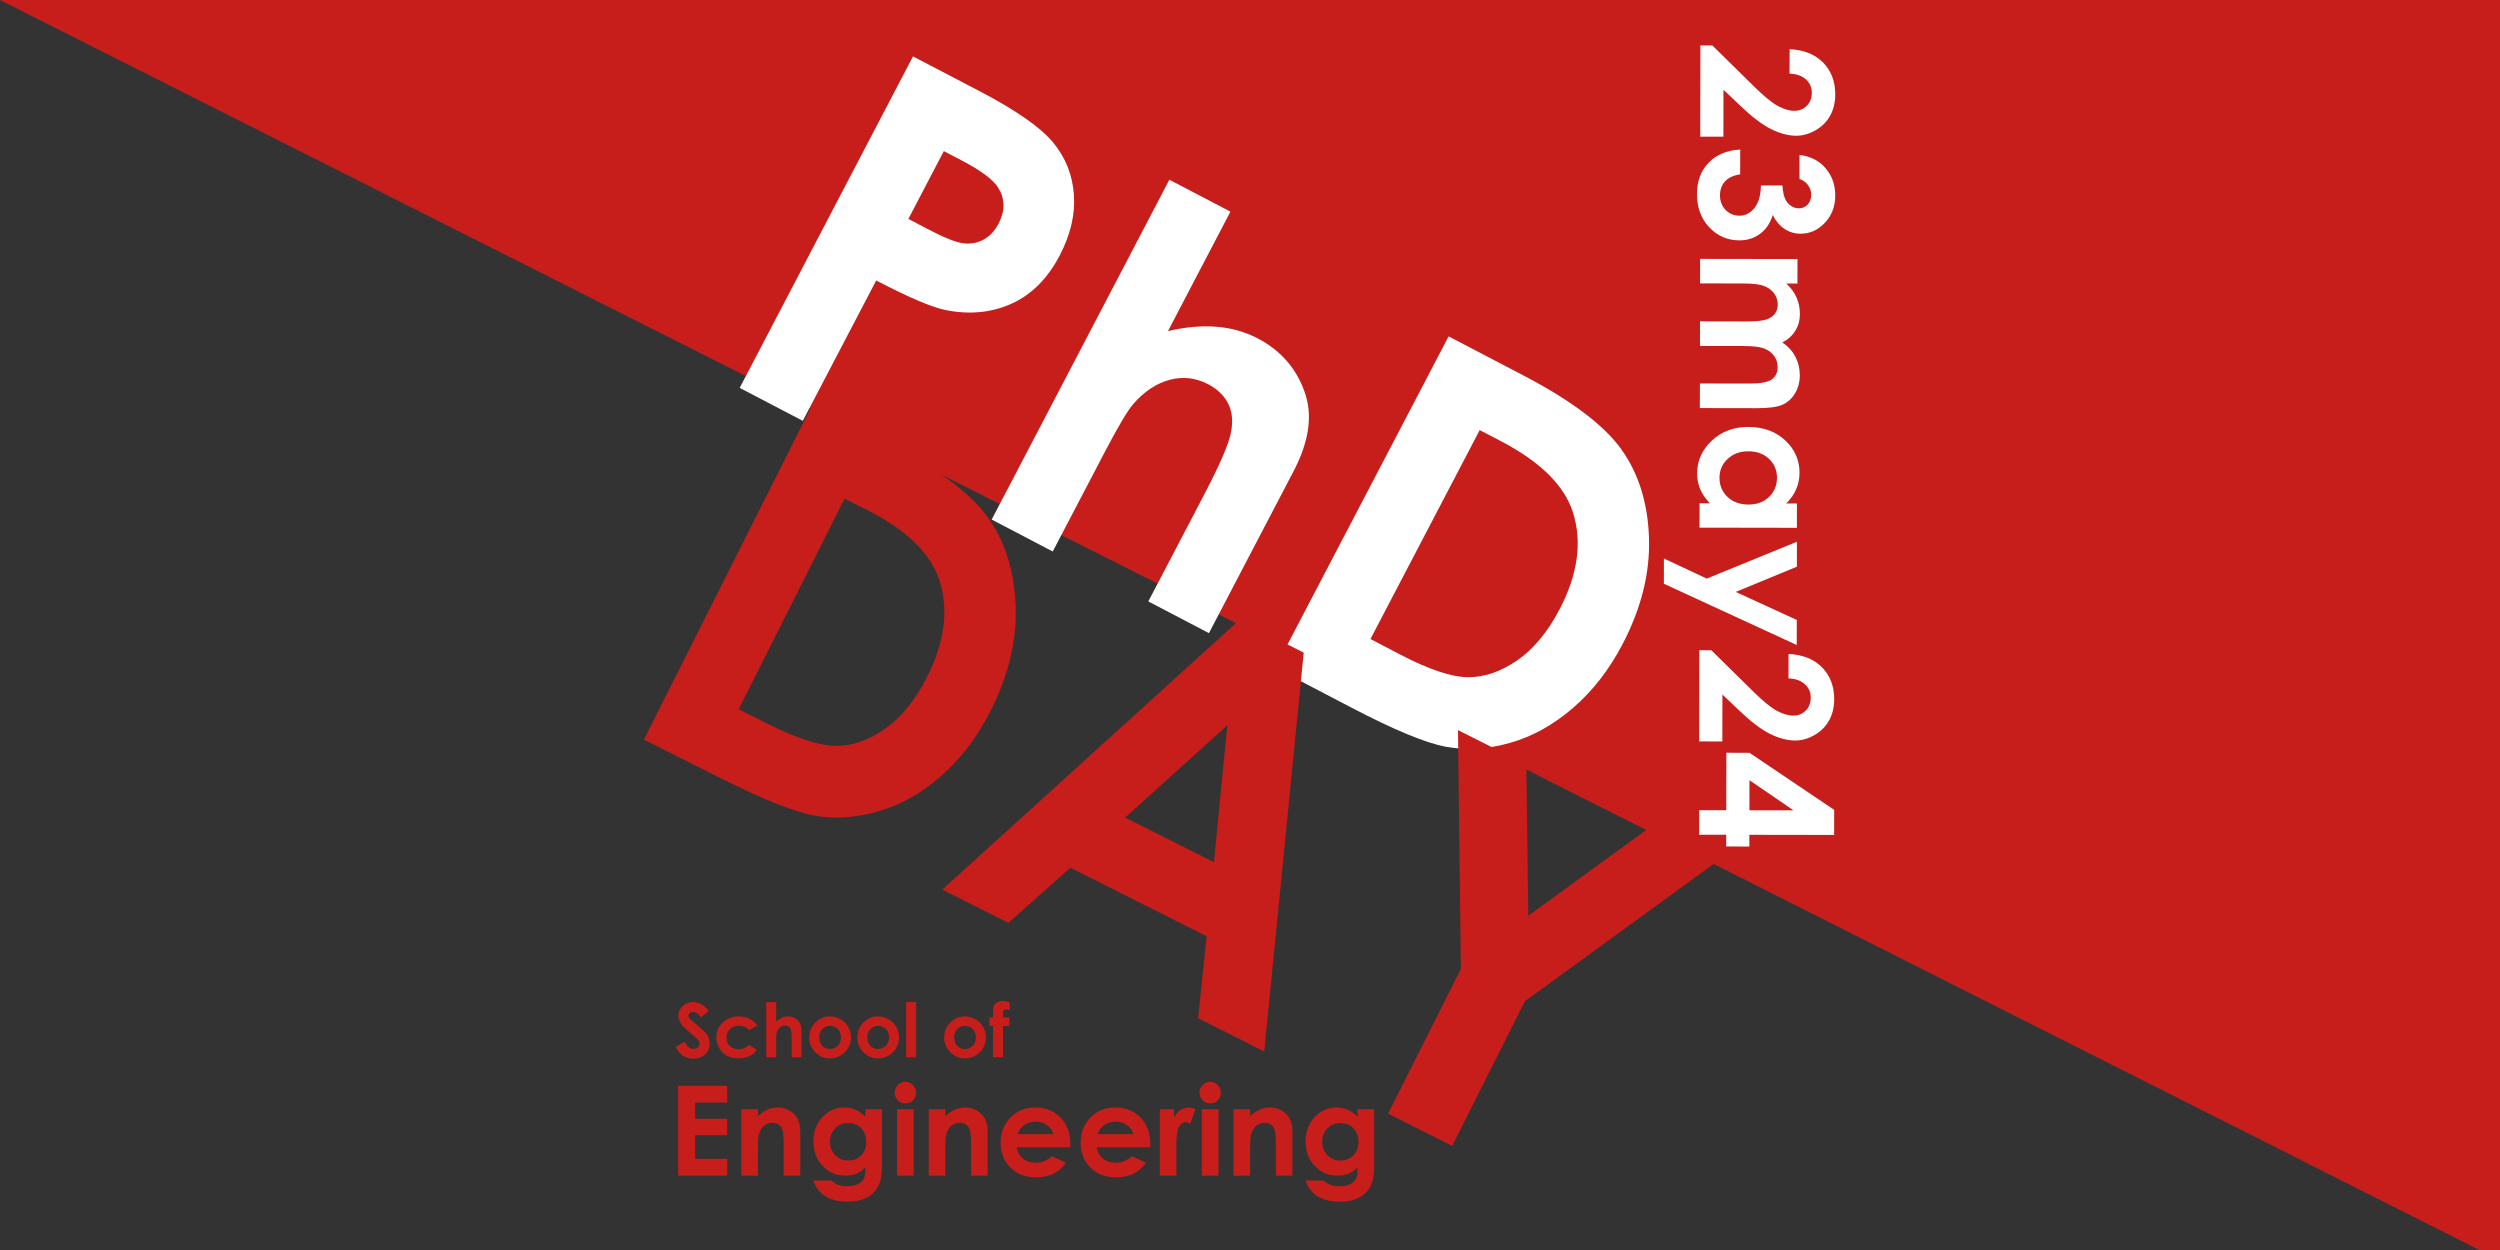
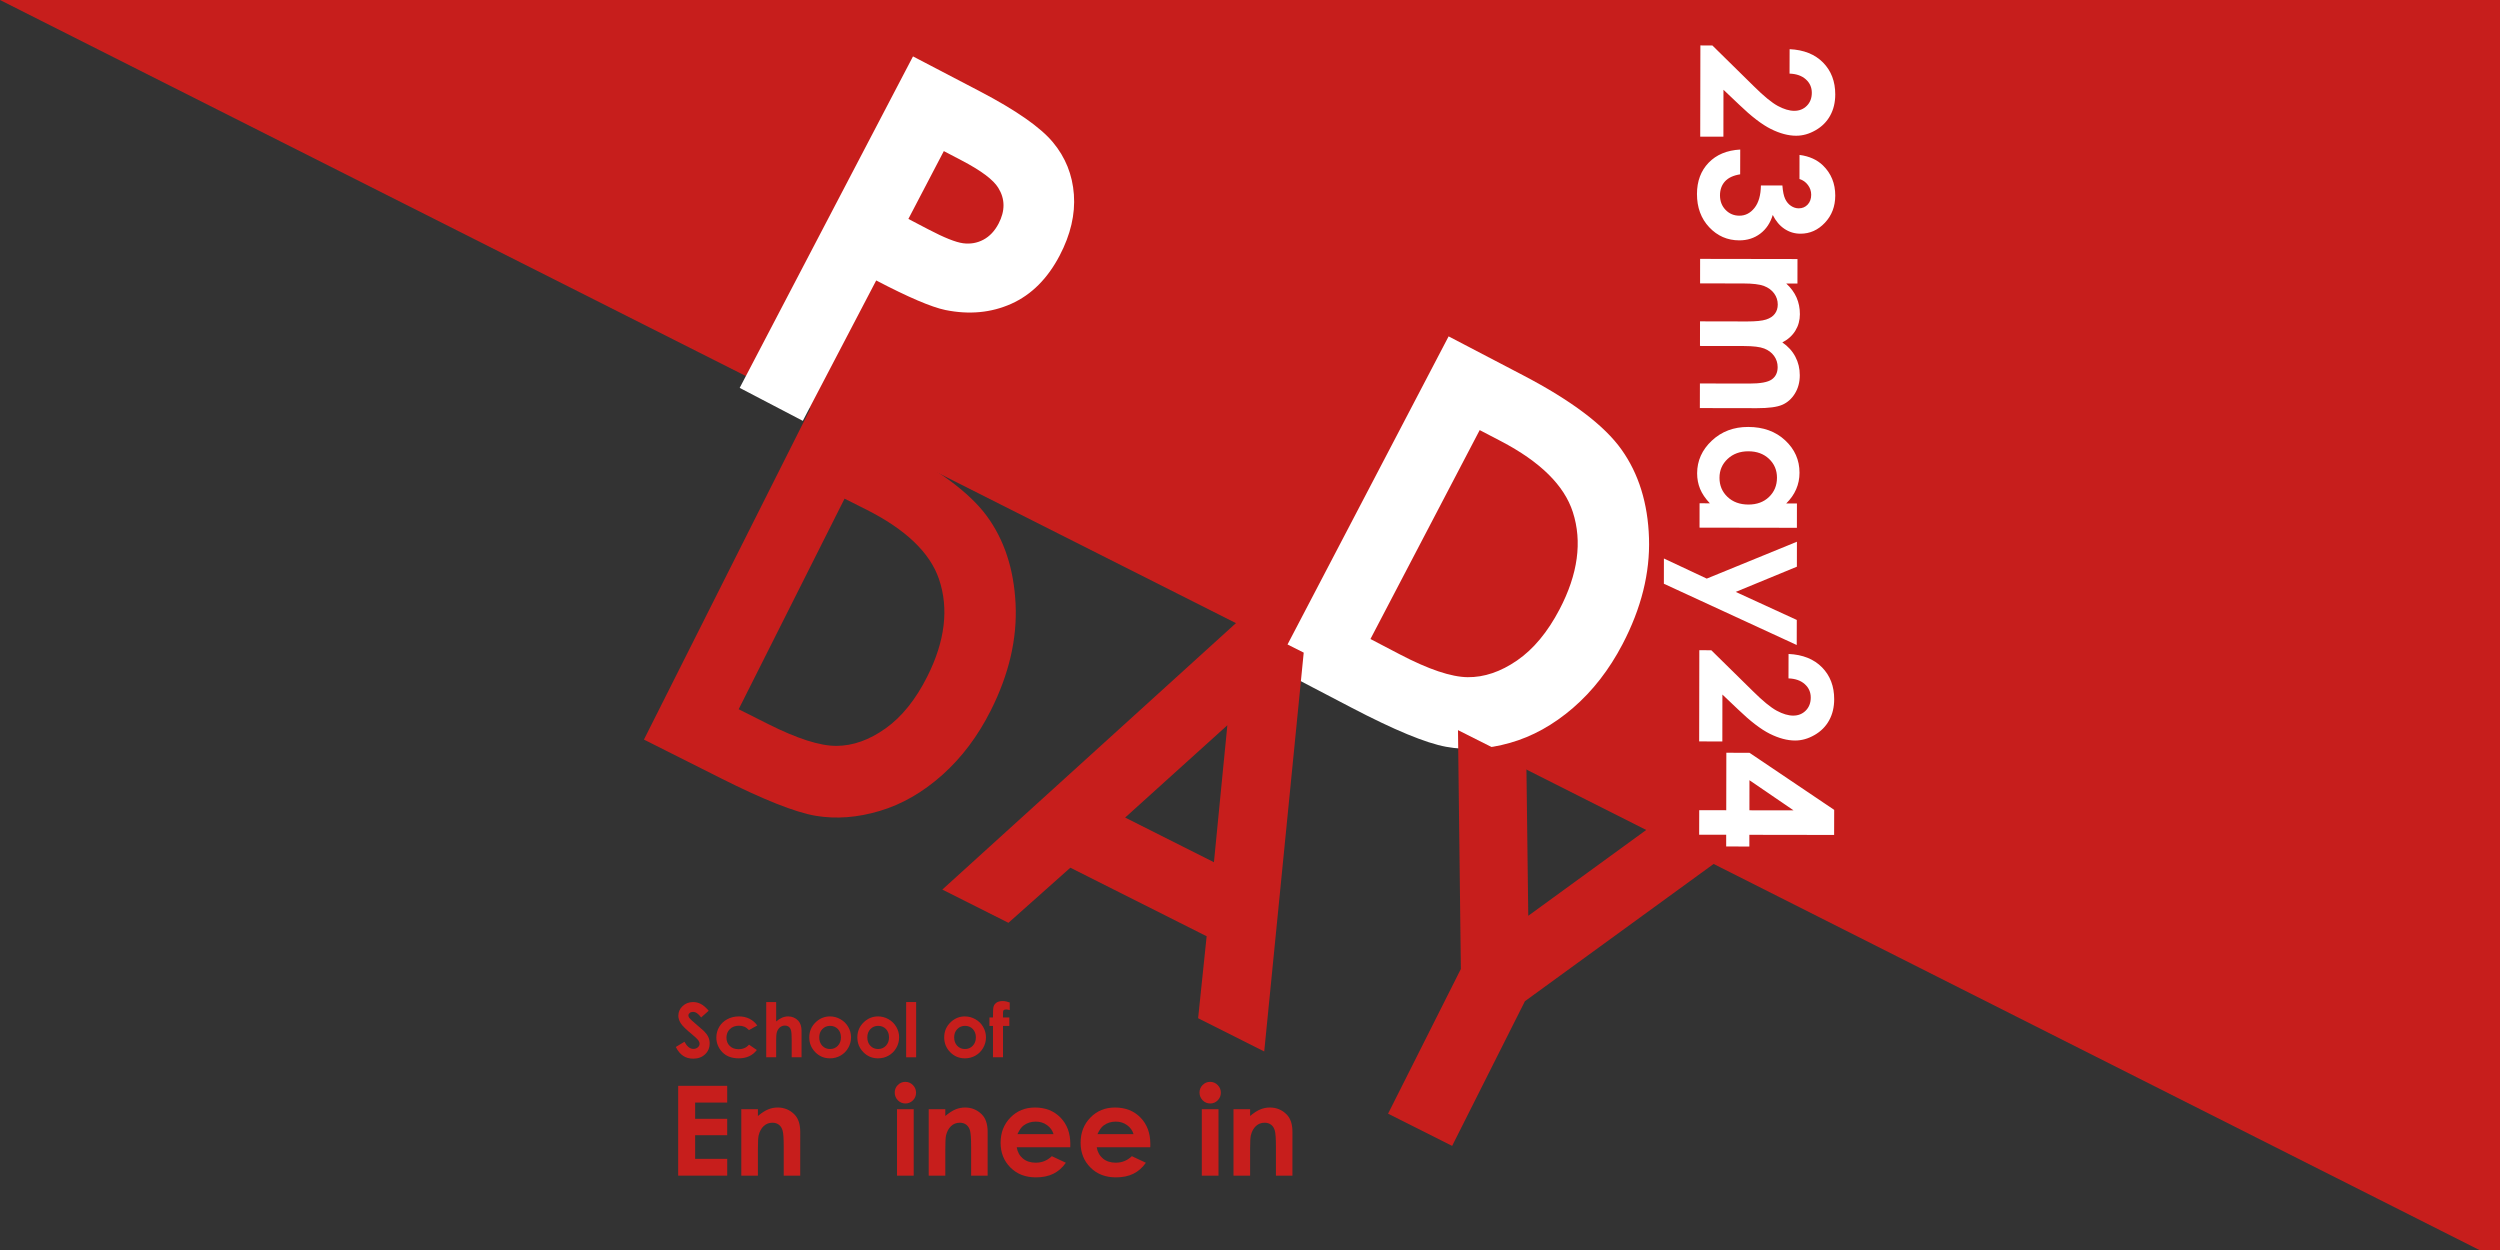
<svg xmlns="http://www.w3.org/2000/svg" xmlns:ns1="http://sodipodi.sourceforge.net/DTD/sodipodi-0.dtd" xmlns:ns2="http://www.inkscape.org/namespaces/inkscape" xmlns:xlink="http://www.w3.org/1999/xlink" width="1200pt" height="600pt" viewBox="0 0 1200 600" version="1.2" id="svg228" ns1:docname="logo phd day 24.svg" ns2:version="1.0.2 (1.0.2+r75+1)">
  <rect x="0" y="0" width="1200" height="600" fill="#333333" stroke="none" />
  <ns1:namedview pagecolor="#ffffff" bordercolor="#666666" borderopacity="1" objecttolerance="10" gridtolerance="10" guidetolerance="10" ns2:pageopacity="0" ns2:pageshadow="2" ns2:window-width="1920" ns2:window-height="1012" id="namedview230" showgrid="false" ns2:zoom="0.5" ns2:cx="717.97498" ns2:cy="374.62151" ns2:window-x="0" ns2:window-y="36" ns2:window-maximized="1" ns2:current-layer="svg228" showguides="false" />
  <defs id="defs103">
    <g id="g92">
      <symbol overflow="visible" id="glyph0-0">
        <path style="stroke:none" d="M 27.688,14.484 100.062,-123.969 210.828,-66.078 138.453,72.375 Z M 32.969,12.812 136.812,67.109 205.578,-64.422 101.734,-118.719 Z m 0,0" id="path2" />
      </symbol>
      <symbol overflow="visible" id="glyph0-1">
        <path style="stroke:none" d="m 101.25,-149.656 32.125,16.781 c 17.375,9.086 29.062,17.242 35.062,24.469 6.008,7.219 9.359,15.574 10.047,25.062 0.688,9.492 -1.59,19.246 -6.828,29.266 -5.812,11.105 -13.543,18.824 -23.188,23.156 -9.648,4.324 -20.203,5.324 -31.672,3 -6.711,-1.395 -17.777,-6.125 -33.203,-14.188 L 48.359,25.281 18.062,9.453 Z m -2.219,78.016 9.625,5.031 c 7.562,3.961 13.102,6.172 16.625,6.641 3.52,0.461 6.773,-0.109 9.766,-1.703 3,-1.602 5.426,-4.176 7.281,-7.719 3.195,-6.125 3.156,-11.836 -0.125,-17.141 -2.367,-3.906 -8.242,-8.305 -17.625,-13.203 l -8.531,-4.469 z m 0,0" id="path5" />
      </symbol>
      <symbol overflow="visible" id="glyph0-2">
-         <path style="stroke:none" d="m 100.312,-155.266 29.312,15.328 -29.969,57.328 c 8.363,-1.957 16.113,-2.648 23.25,-2.078 7.145,0.562 13.719,2.406 19.719,5.531 11.676,6.105 19.41,15.293 23.203,27.562 3.176,10.574 1.223,22.637 -5.859,36.188 L 119.312,62.375 90.219,47.156 117.188,-4.438 c 7.125,-13.633 11.301,-23.207 12.531,-28.719 1.238,-5.508 0.906,-10.27 -1,-14.281 -1.898,-4.02 -5.152,-7.238 -9.766,-9.656 -5.98,-3.125 -12.156,-3.828 -18.531,-2.109 -6.367,1.719 -12.164,5.574 -17.391,11.562 -2.719,3.086 -7.375,10.938 -13.969,23.562 L 44.344,23.188 15.031,7.859 Z m 0,0" id="path8" />
-       </symbol>
+         </symbol>
      <symbol overflow="visible" id="glyph0-3">
        <path style="stroke:none" d="m 101.469,-149.547 35.922,18.766 c 23.133,12.105 38.828,23.965 47.078,35.578 8.258,11.605 12.656,25.766 13.188,42.484 0.539,16.711 -3.695,33.684 -12.703,50.922 -6.406,12.258 -14.336,22.461 -23.781,30.609 -9.449,8.145 -19.531,13.734 -30.25,16.766 -10.719,3.031 -20.945,3.656 -30.672,1.875 -9.719,-1.781 -24.891,-8.062 -45.516,-18.844 L 18.281,9.562 Z M 116.391,-104.562 63.953,-4.281 78,3.062 c 13.844,7.238 24.719,10.898 32.625,10.984 7.906,0.082 15.801,-2.59 23.688,-8.016 7.883,-5.43 14.691,-13.617 20.422,-24.578 8.82,-16.875 10.941,-32.43 6.359,-46.672 -4.137,-12.812 -15.617,-24.141 -34.438,-33.984 z m 0,0" id="path11" />
      </symbol>
      <symbol overflow="visible" id="glyph1-0">
        <path style="stroke:none" d="M 27.922,14.047 98.125,-125.531 209.781,-69.375 139.578,70.203 Z M 33.156,12.312 137.828,64.953 204.516,-67.641 99.844,-120.281 Z m 0,0" id="path14" />
      </symbol>
      <symbol overflow="visible" id="glyph1-1">
        <path style="stroke:none" d="m 99.094,-151.141 36.219,18.219 c 23.32,11.73 39.203,23.34 47.641,34.828 8.438,11.48 13.055,25.574 13.859,42.281 0.801,16.699 -3.168,33.734 -11.906,51.109 C 178.688,7.648 170.914,17.977 161.594,26.281 152.281,34.582 142.289,40.328 131.625,43.516 120.957,46.711 110.742,47.5 100.984,45.875 91.234,44.25 75.961,38.207 55.172,27.75 l -36.75,-18.484 z m 15.625,44.766 -50.828,101.078 14.172,7.125 c 13.957,7.02 24.883,10.508 32.781,10.469 7.895,-0.031 15.742,-2.824 23.547,-8.375 7.801,-5.551 14.477,-13.852 20.031,-24.906 8.551,-17.008 10.426,-32.598 5.625,-46.766 -4.344,-12.738 -16,-23.879 -34.969,-33.422 z m 0,0" id="path17" />
      </symbol>
      <symbol overflow="visible" id="glyph1-2">
        <path style="stroke:none" d="M 147.844,-126.625 178.812,-111.047 159.859,80.406 128.125,64.438 132.219,25.094 66.797,-7.812 37.078,18.641 5.344,2.688 Z m -5.688,50.438 -49.062,44.312 42.625,21.438 z m 0,0" id="path20" />
      </symbol>
      <symbol overflow="visible" id="glyph1-3">
        <path style="stroke:none" d="m 87.547,-156.953 32.828,16.516 0.906,72.594 58.625,-42.656 32.375,16.297 -92.609,67.359 -34.938,69.453 -30.75,-15.469 34.938,-69.453 z m 0,0" id="path23" />
      </symbol>
      <symbol overflow="visible" id="glyph2-0">
        <path style="stroke:none" d="m -0.016,11 54.984,0.094 -0.078,43.984 -54.984,-0.094 z m 1.375,1.375 -0.078,41.234 52.234,0.094 0.078,-41.234 z m 0,0" id="path26" />
      </symbol>
      <symbol overflow="visible" id="glyph2-1">
        <path style="stroke:none" d="M 42.797,15.422 42.828,3.688 c 6.82,0.32 12.18,2.469 16.078,6.438 3.895,3.977 5.836,9.07 5.828,15.281 0,3.844 -0.812,7.234 -2.438,10.172 -1.617,2.938 -3.953,5.281 -7.016,7.031 -3.055,1.758 -6.156,2.633 -9.312,2.625 -3.75,0 -7.789,-1.074 -12.109,-3.219 C 29.547,39.867 24.445,35.957 18.562,30.281 L 11.078,23.172 11.047,45.688 -0.078,45.672 0,1.891 5.75,1.906 25.656,21.484 c 4.77,4.738 8.609,7.891 11.516,9.453 2.906,1.562 5.531,2.344 7.875,2.344 2.438,0 4.453,-0.809 6.047,-2.422 1.594,-1.605 2.391,-3.684 2.391,-6.234 0.008,-2.574 -0.949,-4.727 -2.875,-6.453 -1.918,-1.719 -4.523,-2.637 -7.812,-2.75 z m 0,0" id="path29" />
      </symbol>
      <symbol overflow="visible" id="glyph2-2">
        <path style="stroke:none" d="m 47.562,16.797 0.016,-11.562 c 4.676,0.613 8.43,2.301 11.266,5.062 3.938,3.832 5.898,8.656 5.891,14.469 -0.012,5.188 -1.668,9.531 -4.969,13.031 -3.293,3.508 -7.203,5.258 -11.734,5.25 -2.805,0 -5.359,-0.773 -7.672,-2.312 -2.312,-1.543 -4.188,-3.773 -5.625,-6.688 -1.148,3.832 -3.148,6.828 -6,8.984 C 25.879,45.188 22.52,46.258 18.656,46.25 12.977,46.238 8.172,44.141 4.234,39.953 0.305,35.773 -1.648,30.445 -1.641,23.969 -1.629,17.844 0.234,12.848 3.953,8.984 7.672,5.117 12.727,3.008 19.125,2.656 l -0.031,11.891 c -3.273,0.52 -5.703,1.656 -7.297,3.406 C 10.211,19.711 9.414,21.938 9.406,24.625 c 0,2.812 0.895,5.145 2.688,7 1.801,1.852 4.008,2.781 6.625,2.781 2.852,0.008 5.27,-1.234 7.25,-3.734 1.988,-2.492 3.016,-6.086 3.078,-10.781 l 10.312,0.016 c 0.219,2.895 0.664,5.051 1.344,6.469 0.676,1.426 1.598,2.531 2.766,3.312 1.176,0.789 2.422,1.188 3.734,1.188 1.719,0.008 3.145,-0.59 4.281,-1.797 1.133,-1.199 1.703,-2.773 1.703,-4.719 0.008,-1.711 -0.512,-3.266 -1.562,-4.672 -1.043,-1.406 -2.398,-2.371 -4.062,-2.891 z m 0,0" id="path32" />
      </symbol>
      <symbol overflow="visible" id="glyph2-3">
        <path style="stroke:none" d="M 46.719,5.922 46.703,17.688 H 41.344 c 2.195,2.008 3.836,4.238 4.922,6.688 1.082,2.445 1.617,5.117 1.609,8.016 0,2.914 -0.719,5.547 -2.156,7.891 -1.43,2.352 -3.516,4.238 -6.266,5.656 2.75,1.875 4.832,4.164 6.25,6.875 1.426,2.707 2.133,5.664 2.125,8.875 0,3.32 -0.777,6.242 -2.328,8.766 -1.543,2.52 -3.562,4.328 -6.062,5.422 -2.5,1.094 -6.559,1.633 -12.172,1.625 l -27.406,-0.047 0.031,-11.812 23.719,0.047 c 5.289,0.008 8.875,-0.648 10.75,-1.969 1.883,-1.312 2.832,-3.289 2.844,-5.922 0,-2 -0.574,-3.797 -1.719,-5.391 -1.148,-1.586 -2.73,-2.766 -4.75,-3.547 -2.012,-0.781 -5.25,-1.18 -9.719,-1.188 l -21.094,-0.031 0.016,-11.812 22.641,0.047 c 4.176,0 7.203,-0.309 9.078,-0.922 1.883,-0.605 3.285,-1.527 4.203,-2.766 0.926,-1.23 1.391,-2.715 1.391,-4.453 0,-1.949 -0.578,-3.719 -1.734,-5.312 -1.156,-1.586 -2.781,-2.777 -4.875,-3.578 -2.094,-0.793 -5.387,-1.195 -9.875,-1.203 L -0.031,17.609 -0.016,5.844 Z m 0,0" id="path35" />
      </symbol>
      <symbol overflow="visible" id="glyph2-4">
        <path style="stroke:none" d="m 46.656,40.547 -0.016,11.688 -46.734,-0.078 0.016,-11.688 4.938,0.016 C 2.691,38.18 1.129,35.875 0.172,33.562 -0.773,31.258 -1.25,28.766 -1.25,26.078 -1.238,20.035 1.109,14.812 5.797,10.406 10.492,6 16.32,3.805 23.281,3.828 30.5,3.836 36.406,5.977 41,10.25 c 4.602,4.27 6.898,9.457 6.891,15.562 0,2.801 -0.531,5.43 -1.594,7.891 -1.062,2.469 -2.656,4.75 -4.781,6.844 z m -9.578,-12.344 c 0,-3.637 -1.281,-6.664 -3.844,-9.078 -2.562,-2.406 -5.852,-3.609 -9.859,-3.609 -4.031,-0.012 -7.355,1.203 -9.969,3.641 -2.617,2.445 -3.922,5.461 -3.922,9.047 -0.012,3.688 1.266,6.75 3.828,9.188 2.562,2.445 5.914,3.676 10.062,3.688 4.07,0 7.367,-1.219 9.891,-3.656 2.531,-2.43 3.801,-5.5 3.812,-9.219 z m 0,0" id="path38" />
      </symbol>
      <symbol overflow="visible" id="glyph2-5">
        <path style="stroke:none" d="m 46.734,0.812 -0.016,11.984 -29.359,12.109 29.312,13.453 -0.031,12.031 -63.766,-29.406 0.016,-12.125 20.562,9.656 z m 0,0" id="path41" />
      </symbol>
      <symbol overflow="visible" id="glyph2-6">
        <path style="stroke:none" d="m 64.734,29.234 -0.031,12.031 -40.688,-0.062 v 5.625 l -11.125,-0.031 v -5.625 l -12.969,-0.016 0.031,-11.766 12.969,0.016 0.047,-27.594 11.125,0.031 z m -40.688,0.203 21.188,0.031 L 24.062,15 Z m 0,0" id="path44" />
      </symbol>
      <symbol overflow="visible" id="glyph3-0">
        <path style="stroke:none" d="M 7.5,0 V -37.516 H 37.516 V 0 Z M 8.438,-0.938 H 36.578 V -36.578 H 8.438 Z m 0,0" id="path47" />
      </symbol>
      <symbol overflow="visible" id="glyph3-1">
        <path style="stroke:none" d="m 4.953,-43.109 h 23.531 v 8.031 H 13.094 v 7.797 h 15.391 v 7.875 H 13.094 V -8.062 H 28.484 V 0 H 4.953 Z m 0,0" id="path50" />
      </symbol>
      <symbol overflow="visible" id="glyph3-2">
        <path style="stroke:none" d="m 4.047,-31.891 h 7.969 V -28.625 c 1.812,-1.531 3.457,-2.594 4.938,-3.188 1.477,-0.594 2.988,-0.891 4.531,-0.891 3.164,0 5.848,1.105 8.047,3.312 1.863,1.875 2.797,4.652 2.797,8.328 V 0 H 24.406 v -13.984 c 0,-3.801 -0.172,-6.328 -0.516,-7.578 -0.336,-1.25 -0.93,-2.203 -1.781,-2.859 -0.855,-0.656 -1.906,-0.984 -3.156,-0.984 -1.617,0 -3.008,0.543 -4.172,1.625 -1.156,1.086 -1.965,2.586 -2.422,4.5 -0.23,1 -0.344,3.156 -0.344,6.469 V 0 h -7.969 z m 0,0" id="path53" />
      </symbol>
      <symbol overflow="visible" id="glyph3-3">
-         <path style="stroke:none" d="m 27.609,-31.891 h 7.969 v 27.312 c 0,5.395 -1.086,9.363 -3.25,11.906 -2.918,3.438 -7.305,5.156 -13.156,5.156 -3.137,0 -5.766,-0.391 -7.891,-1.172 C 9.156,10.531 7.359,9.379 5.891,7.859 4.422,6.348 3.336,4.508 2.641,2.344 h 8.812 c 0.781,0.895 1.785,1.57 3.016,2.031 1.238,0.457 2.695,0.688 4.375,0.688 2.145,0 3.875,-0.336 5.188,-1 1.312,-0.656 2.234,-1.516 2.766,-2.578 0.539,-1.055 0.812,-2.863 0.812,-5.438 -1.406,1.406 -2.887,2.418 -4.438,3.031 C 21.629,-0.305 19.883,0 17.938,0 13.656,0 10.039,-1.539 7.094,-4.625 4.145,-7.719 2.672,-11.629 2.672,-16.359 c 0,-5.051 1.562,-9.113 4.688,-12.188 2.832,-2.77 6.211,-4.156 10.141,-4.156 1.832,0 3.562,0.34 5.188,1.016 1.633,0.668 3.273,1.777 4.922,3.328 z m -8.297,6.656 c -2.523,0 -4.605,0.852 -6.25,2.547 -1.637,1.688 -2.453,3.809 -2.453,6.359 0,2.656 0.836,4.84 2.516,6.547 1.688,1.699 3.797,2.547 6.328,2.547 2.488,0 4.535,-0.828 6.141,-2.484 1.613,-1.664 2.422,-3.848 2.422,-6.547 0,-2.656 -0.812,-4.812 -2.438,-6.469 -1.617,-1.664 -3.703,-2.5 -6.266,-2.5 z m 0,0" id="path56" />
-       </symbol>
+         </symbol>
      <symbol overflow="visible" id="glyph3-4">
        <path style="stroke:none" d="m 7.172,-45.016 c 1.414,0 2.625,0.512 3.625,1.531 1.008,1.012 1.516,2.242 1.516,3.688 0,1.43 -0.5,2.648 -1.5,3.656 -1,1 -2.195,1.5 -3.578,1.5 -1.43,0 -2.648,-0.508 -3.656,-1.531 -1,-1.031 -1.5,-2.273 -1.5,-3.734 0,-1.406 0.492,-2.609 1.484,-3.609 1,-1 2.203,-1.5 3.609,-1.5 z m -4,13.125 H 11.188 V 0 H 3.172 Z m 0,0" id="path59" />
      </symbol>
      <symbol overflow="visible" id="glyph3-5">
        <path style="stroke:none" d="M 35.984,-13.625 H 10.281 c 0.375,2.262 1.363,4.062 2.969,5.406 1.613,1.336 3.672,2 6.172,2 2.988,0 5.562,-1.039 7.719,-3.125 L 33.875,-6.188 c -1.68,2.387 -3.688,4.152 -6.031,5.297 -2.344,1.145 -5.133,1.719 -8.359,1.719 -5,0 -9.074,-1.578 -12.219,-4.734 -3.148,-3.156 -4.719,-7.109 -4.719,-11.859 0,-4.863 1.566,-8.898 4.703,-12.109 3.133,-3.219 7.066,-4.828 11.797,-4.828 5.02,0 9.102,1.609 12.25,4.828 3.145,3.211 4.719,7.449 4.719,12.719 z m -8.031,-6.297 c -0.523,-1.781 -1.562,-3.227 -3.125,-4.344 -1.555,-1.113 -3.355,-1.672 -5.406,-1.672 -2.219,0 -4.172,0.625 -5.859,1.875 -1.055,0.781 -2.027,2.164 -2.922,4.141 z m 0,0" id="path62" />
      </symbol>
      <symbol overflow="visible" id="glyph3-6">
-         <path style="stroke:none" d="M 2.172,-31.891 H 9.031 V -27.875 c 0.738,-1.582 1.723,-2.781 2.953,-3.594 1.227,-0.82 2.578,-1.234 4.047,-1.234 1.031,0 2.113,0.273 3.25,0.812 L 16.797,-25 c -0.938,-0.469 -1.715,-0.703 -2.328,-0.703 -1.23,0 -2.273,0.766 -3.125,2.297 -0.844,1.523 -1.266,4.508 -1.266,8.953 l 0.031,1.562 V 0 h -7.938 z m 0,0" id="path65" />
-       </symbol>
+         </symbol>
      <symbol overflow="visible" id="glyph4-0">
        <path style="stroke:none" d="m 4.5,0 v -22.5 h 18 V 0 Z m 0.562,-0.562 h 16.875 v -21.375 H 5.062 Z m 0,0" id="path68" />
      </symbol>
      <symbol overflow="visible" id="glyph4-1">
        <path style="stroke:none" d="m 16.5,-22.344 -3.625,3.219 c -1.281,-1.781 -2.586,-2.672 -3.906,-2.672 -0.648,0 -1.18,0.172 -1.594,0.516 -0.406,0.344 -0.609,0.734 -0.609,1.172 0,0.438 0.145,0.852 0.438,1.234 0.406,0.512 1.609,1.617 3.609,3.312 1.875,1.574 3.008,2.562 3.406,2.969 1,1.012 1.707,1.98 2.125,2.906 0.414,0.918 0.625,1.918 0.625,3 0,2.125 -0.734,3.883 -2.203,5.266 -1.469,1.387 -3.383,2.078 -5.734,2.078 -1.836,0 -3.434,-0.453 -4.797,-1.359 -1.367,-0.906 -2.539,-2.32 -3.516,-4.25 l 4.141,-2.5 c 1.238,2.281 2.664,3.422 4.281,3.422 0.844,0 1.551,-0.242 2.125,-0.734 0.57,-0.488 0.859,-1.055 0.859,-1.703 0,-0.582 -0.219,-1.164 -0.656,-1.75 -0.43,-0.594 -1.383,-1.492 -2.859,-2.703 -2.812,-2.289 -4.633,-4.062 -5.453,-5.312 -0.812,-1.25 -1.219,-2.492 -1.219,-3.734 0,-1.789 0.68,-3.328 2.047,-4.609 1.363,-1.289 3.047,-1.938 5.047,-1.938 1.289,0 2.52,0.305 3.688,0.906 1.164,0.594 2.426,1.684 3.781,3.266 z m 0,0" id="path71" />
      </symbol>
      <symbol overflow="visible" id="glyph4-2">
        <path style="stroke:none" d="M 21.141,-15.266 17.156,-13.062 c -0.75,-0.781 -1.496,-1.32 -2.234,-1.625 -0.73,-0.312 -1.586,-0.469 -2.562,-0.469 -1.793,0 -3.246,0.539 -4.359,1.609 -1.105,1.074 -1.656,2.449 -1.656,4.125 0,1.625 0.531,2.953 1.594,3.984 1.07,1.031 2.473,1.547 4.203,1.547 2.145,0 3.816,-0.727 5.016,-2.188 L 20.938,-3.5 c -2.055,2.668 -4.949,4 -8.688,4 -3.367,0 -6,-0.992 -7.906,-2.984 C 2.445,-4.484 1.5,-6.82 1.5,-9.5 c 0,-1.844 0.457,-3.547 1.375,-5.109 0.926,-1.562 2.219,-2.785 3.875,-3.672 1.664,-0.895 3.523,-1.344 5.578,-1.344 1.895,0 3.598,0.383 5.109,1.141 1.508,0.762 2.742,1.836 3.703,3.219 z m 0,0" id="path74" />
      </symbol>
      <symbol overflow="visible" id="glyph4-3">
        <path style="stroke:none" d="m 2.438,-26.516 h 4.766 v 9.328 c 0.938,-0.812 1.879,-1.422 2.828,-1.828 0.957,-0.406 1.922,-0.609 2.891,-0.609 1.895,0 3.492,0.656 4.797,1.969 1.113,1.148 1.672,2.82 1.672,5.016 V 0 H 14.656 v -8.391 c 0,-2.207 -0.105,-3.703 -0.312,-4.484 -0.211,-0.789 -0.57,-1.379 -1.078,-1.766 C 12.754,-15.023 12.125,-15.219 11.375,-15.219 c -0.969,0 -1.805,0.324 -2.5,0.969 -0.699,0.637 -1.184,1.512 -1.453,2.625 -0.148,0.574 -0.219,1.887 -0.219,3.938 V 0 H 2.438 Z m 0,0" id="path77" />
      </symbol>
      <symbol overflow="visible" id="glyph4-4">
        <path style="stroke:none" d="m 11.406,-19.625 c 1.801,0 3.492,0.453 5.078,1.359 1.594,0.906 2.832,2.137 3.719,3.688 0.895,1.543 1.344,3.211 1.344,5 0,1.805 -0.449,3.492 -1.344,5.062 -0.898,1.574 -2.121,2.805 -3.672,3.688 C 14.988,0.055 13.285,0.5 11.422,0.5 8.68,0.5 6.344,-0.473 4.406,-2.422 2.469,-4.379 1.5,-6.754 1.5,-9.547 c 0,-2.988 1.094,-5.477 3.281,-7.469 1.926,-1.738 4.133,-2.609 6.625,-2.609 z m 0.078,4.531 c -1.492,0 -2.73,0.523 -3.719,1.562 -0.992,1.031 -1.484,2.355 -1.484,3.969 0,1.668 0.488,3.016 1.469,4.047 0.977,1.031 2.219,1.547 3.719,1.547 1.5,0 2.742,-0.52 3.734,-1.562 1,-1.051 1.5,-2.395 1.5,-4.031 0,-1.645 -0.492,-2.977 -1.469,-4 -0.98,-1.02 -2.23,-1.531 -3.75,-1.531 z m 0,0" id="path80" />
      </symbol>
      <symbol overflow="visible" id="glyph4-5">
        <path style="stroke:none" d="M 1.922,-26.516 H 6.719 V 0 H 1.922 Z m 0,0" id="path83" />
      </symbol>
      <symbol overflow="visible" id="glyph4-6">
        <path style="stroke:none" d="" id="path86" />
      </symbol>
      <symbol overflow="visible" id="glyph4-7">
        <path style="stroke:none" d="M 0.141,-19.125 H 1.844 c 0.008,-2.508 0.051,-3.992 0.125,-4.453 0.125,-1.051 0.566,-1.883 1.328,-2.5 C 4.055,-26.691 5.125,-27 6.5,-27 c 1,0 2.125,0.23 3.375,0.688 v 3.656 c -0.688,-0.195 -1.258,-0.297 -1.703,-0.297 -0.562,0 -0.977,0.117 -1.234,0.344 -0.188,0.18 -0.281,0.543 -0.281,1.094 L 6.641,-19.125 H 9.688 v 4.078 H 6.641 V 0 H 1.844 V -15.047 H 0.141 Z m 0,0" id="path89" />
      </symbol>
    </g>
    <clipPath id="clip1">
      <path d="M 0,0 H 595.246 V 595.246 H 0 Z m 0,0" id="path94" />
    </clipPath>
    <clipPath id="clip2">
      <path d="M 0,153 H 595.246 V 458 H 0 Z m 0,0" id="path97" />
    </clipPath>
    <clipPath id="clip3">
      <path d="M 0,0 H 595.246 V 158 H 0 Z m 0,0" id="path100" />
    </clipPath>
  </defs>
  <path style="fill:#c71e1c;fill-opacity:1;stroke:none;stroke-width:0.75px;stroke-linecap:butt;stroke-linejoin:miter;stroke-opacity:1" d="M 0,0 H 1200 V 605 Z" id="path1218" ns1:nodetypes="cccc" />
  <g style="fill:#ffffff;fill-opacity:1" id="g123" />
  <g style="fill:#c71e1c;fill-opacity:1" id="g217">
    <use xlink:href="#glyph4-6" x="139.332" y="507.488" id="use215" width="100%" height="100%" />
  </g>
  <g style="fill:#ffffff;fill-opacity:1" id="g119" transform="translate(302.377,0.015)">
    <use xlink:href="#glyph0-1" x="34.611" y="176.713" id="use117" width="100%" height="100%" />
  </g>
  <use xlink:href="#glyph0-2" x="158.598" y="241.513" id="use121" width="100%" height="100%" transform="translate(302.377,0.015)" style="fill:#ffffff;fill-opacity:1" />
  <g style="fill:#ffffff;fill-opacity:1" id="g127" transform="translate(302.377,0.015)">
    <use xlink:href="#glyph0-3" x="291.487" y="310.99" id="use125" width="100%" height="100%" />
  </g>
  <g style="fill:#c71e1c;fill-opacity:1" id="g131" transform="translate(302.377,0.015)">
    <use xlink:href="#glyph1-1" x="-11.707" y="345.714" id="use129" width="100%" height="100%" />
  </g>
  <g style="fill:#c71e1c;fill-opacity:1" id="g135" transform="translate(302.377,0.015)">
    <use xlink:href="#glyph1-2" x="144.595" y="424.291" id="use133" width="100%" height="100%" />
  </g>
  <g style="fill:#c71e1c;fill-opacity:1" id="g139" transform="translate(302.377,0.015)">
    <use xlink:href="#glyph1-3" x="309.912" y="507.403" id="use137" width="100%" height="100%" />
  </g>
  <g style="fill:#ffffff;fill-opacity:1" id="g143" transform="translate(302.377,0.015)">
    <use xlink:href="#glyph2-1" x="513.808" y="19.9" id="use141" width="100%" height="100%" />
  </g>
  <g style="fill:#ffffff;fill-opacity:1" id="g147" transform="translate(302.377,0.015)">
    <use xlink:href="#glyph2-2" x="513.808" y="69.11" id="use145" width="100%" height="100%" />
  </g>
  <g style="fill:#ffffff;fill-opacity:1" id="g151" transform="translate(302.377,0.015)">
    <use xlink:href="#glyph2-3" x="513.694" y="118.404" id="use149" width="100%" height="100%" />
  </g>
  <g style="fill:#ffffff;fill-opacity:1" id="g155" transform="translate(302.377,0.015)">
    <use xlink:href="#glyph2-4" x="513.496" y="201.091" id="use153" width="100%" height="100%" />
  </g>
  <g style="fill:#ffffff;fill-opacity:1" id="g159" transform="translate(302.377,0.015)">
    <use xlink:href="#glyph2-5" x="513.411" y="259.201" id="use157" width="100%" height="100%" />
  </g>
  <g style="fill:#ffffff;fill-opacity:1" id="g163" transform="translate(302.377,0.015)">
    <use xlink:href="#glyph2-1" x="513.298" y="310.196" id="use161" width="100%" height="100%" />
  </g>
  <g style="fill:#ffffff;fill-opacity:1" id="g167" transform="translate(302.377,0.015)">
    <use xlink:href="#glyph2-6" x="513.298" y="359.491" id="use165" width="100%" height="100%" />
  </g>
  <g style="fill:#c71e1c;fill-opacity:1" id="g191" transform="translate(302.377,0.015)">
    <use xlink:href="#glyph3-1" x="18.198" y="564.294" id="use169" width="100%" height="100%" />
    <use xlink:href="#glyph3-2" x="49.403" y="564.294" id="use171" width="100%" height="100%" />
    <use xlink:href="#glyph3-3" x="85.408" y="564.294" id="use173" width="100%" height="100%" />
    <use xlink:href="#glyph3-4" x="125.014" y="564.294" id="use175" width="100%" height="100%" />
    <use xlink:href="#glyph3-2" x="139.356" y="564.294" id="use177" width="100%" height="100%" />
    <use xlink:href="#glyph3-5" x="175.362" y="564.294" id="use179" width="100%" height="100%" />
    <use xlink:href="#glyph3-5" x="213.767" y="564.294" id="use181" width="100%" height="100%" />
    <use xlink:href="#glyph3-6" x="252.173" y="564.294" id="use183" width="100%" height="100%" />
    <use xlink:href="#glyph3-4" x="271.316" y="564.294" id="use185" width="100%" height="100%" />
    <use xlink:href="#glyph3-2" x="285.658" y="564.294" id="use187" width="100%" height="100%" />
    <use xlink:href="#glyph3-3" x="321.664" y="564.294" id="use189" width="100%" height="100%" />
  </g>
  <g style="fill:#c71e1c;fill-opacity:1" id="g195" transform="translate(302.377,0.015)">
    <use xlink:href="#glyph4-1" x="21.288" y="507.488" id="use193" width="100%" height="100%" />
  </g>
  <g style="fill:#c71e1c;fill-opacity:1" id="g199" transform="translate(302.377,0.015)">
    <use xlink:href="#glyph4-2" x="39.972" y="507.488" id="use197" width="100%" height="100%" />
  </g>
  <g style="fill:#c71e1c;fill-opacity:1" id="g205" transform="translate(302.377,0.015)">
    <use xlink:href="#glyph4-3" x="62.976" y="507.488" id="use201" width="100%" height="100%" />
    <use xlink:href="#glyph4-4" x="84.576" y="507.488" id="use203" width="100%" height="100%" />
  </g>
  <g style="fill:#c71e1c;fill-opacity:1" id="g209" transform="translate(302.377,0.015)">
    <use xlink:href="#glyph4-4" x="107.652" y="507.488" id="use207" width="100%" height="100%" />
  </g>
  <g style="fill:#c71e1c;fill-opacity:1" id="g213" transform="translate(302.377,0.015)">
    <use xlink:href="#glyph4-5" x="130.656" y="507.488" id="use211" width="100%" height="100%" />
  </g>
  <g style="fill:#c71e1c;fill-opacity:1" id="g221" transform="translate(302.377,0.015)">
    <use xlink:href="#glyph4-4" x="149.34" y="507.488" id="use219" width="100%" height="100%" />
  </g>
  <g style="fill:#c71e1c;fill-opacity:1" id="g225" transform="translate(302.377,0.015)">
    <use xlink:href="#glyph4-7" x="172.416" y="507.488" id="use223" width="100%" height="100%" />
  </g>
</svg>